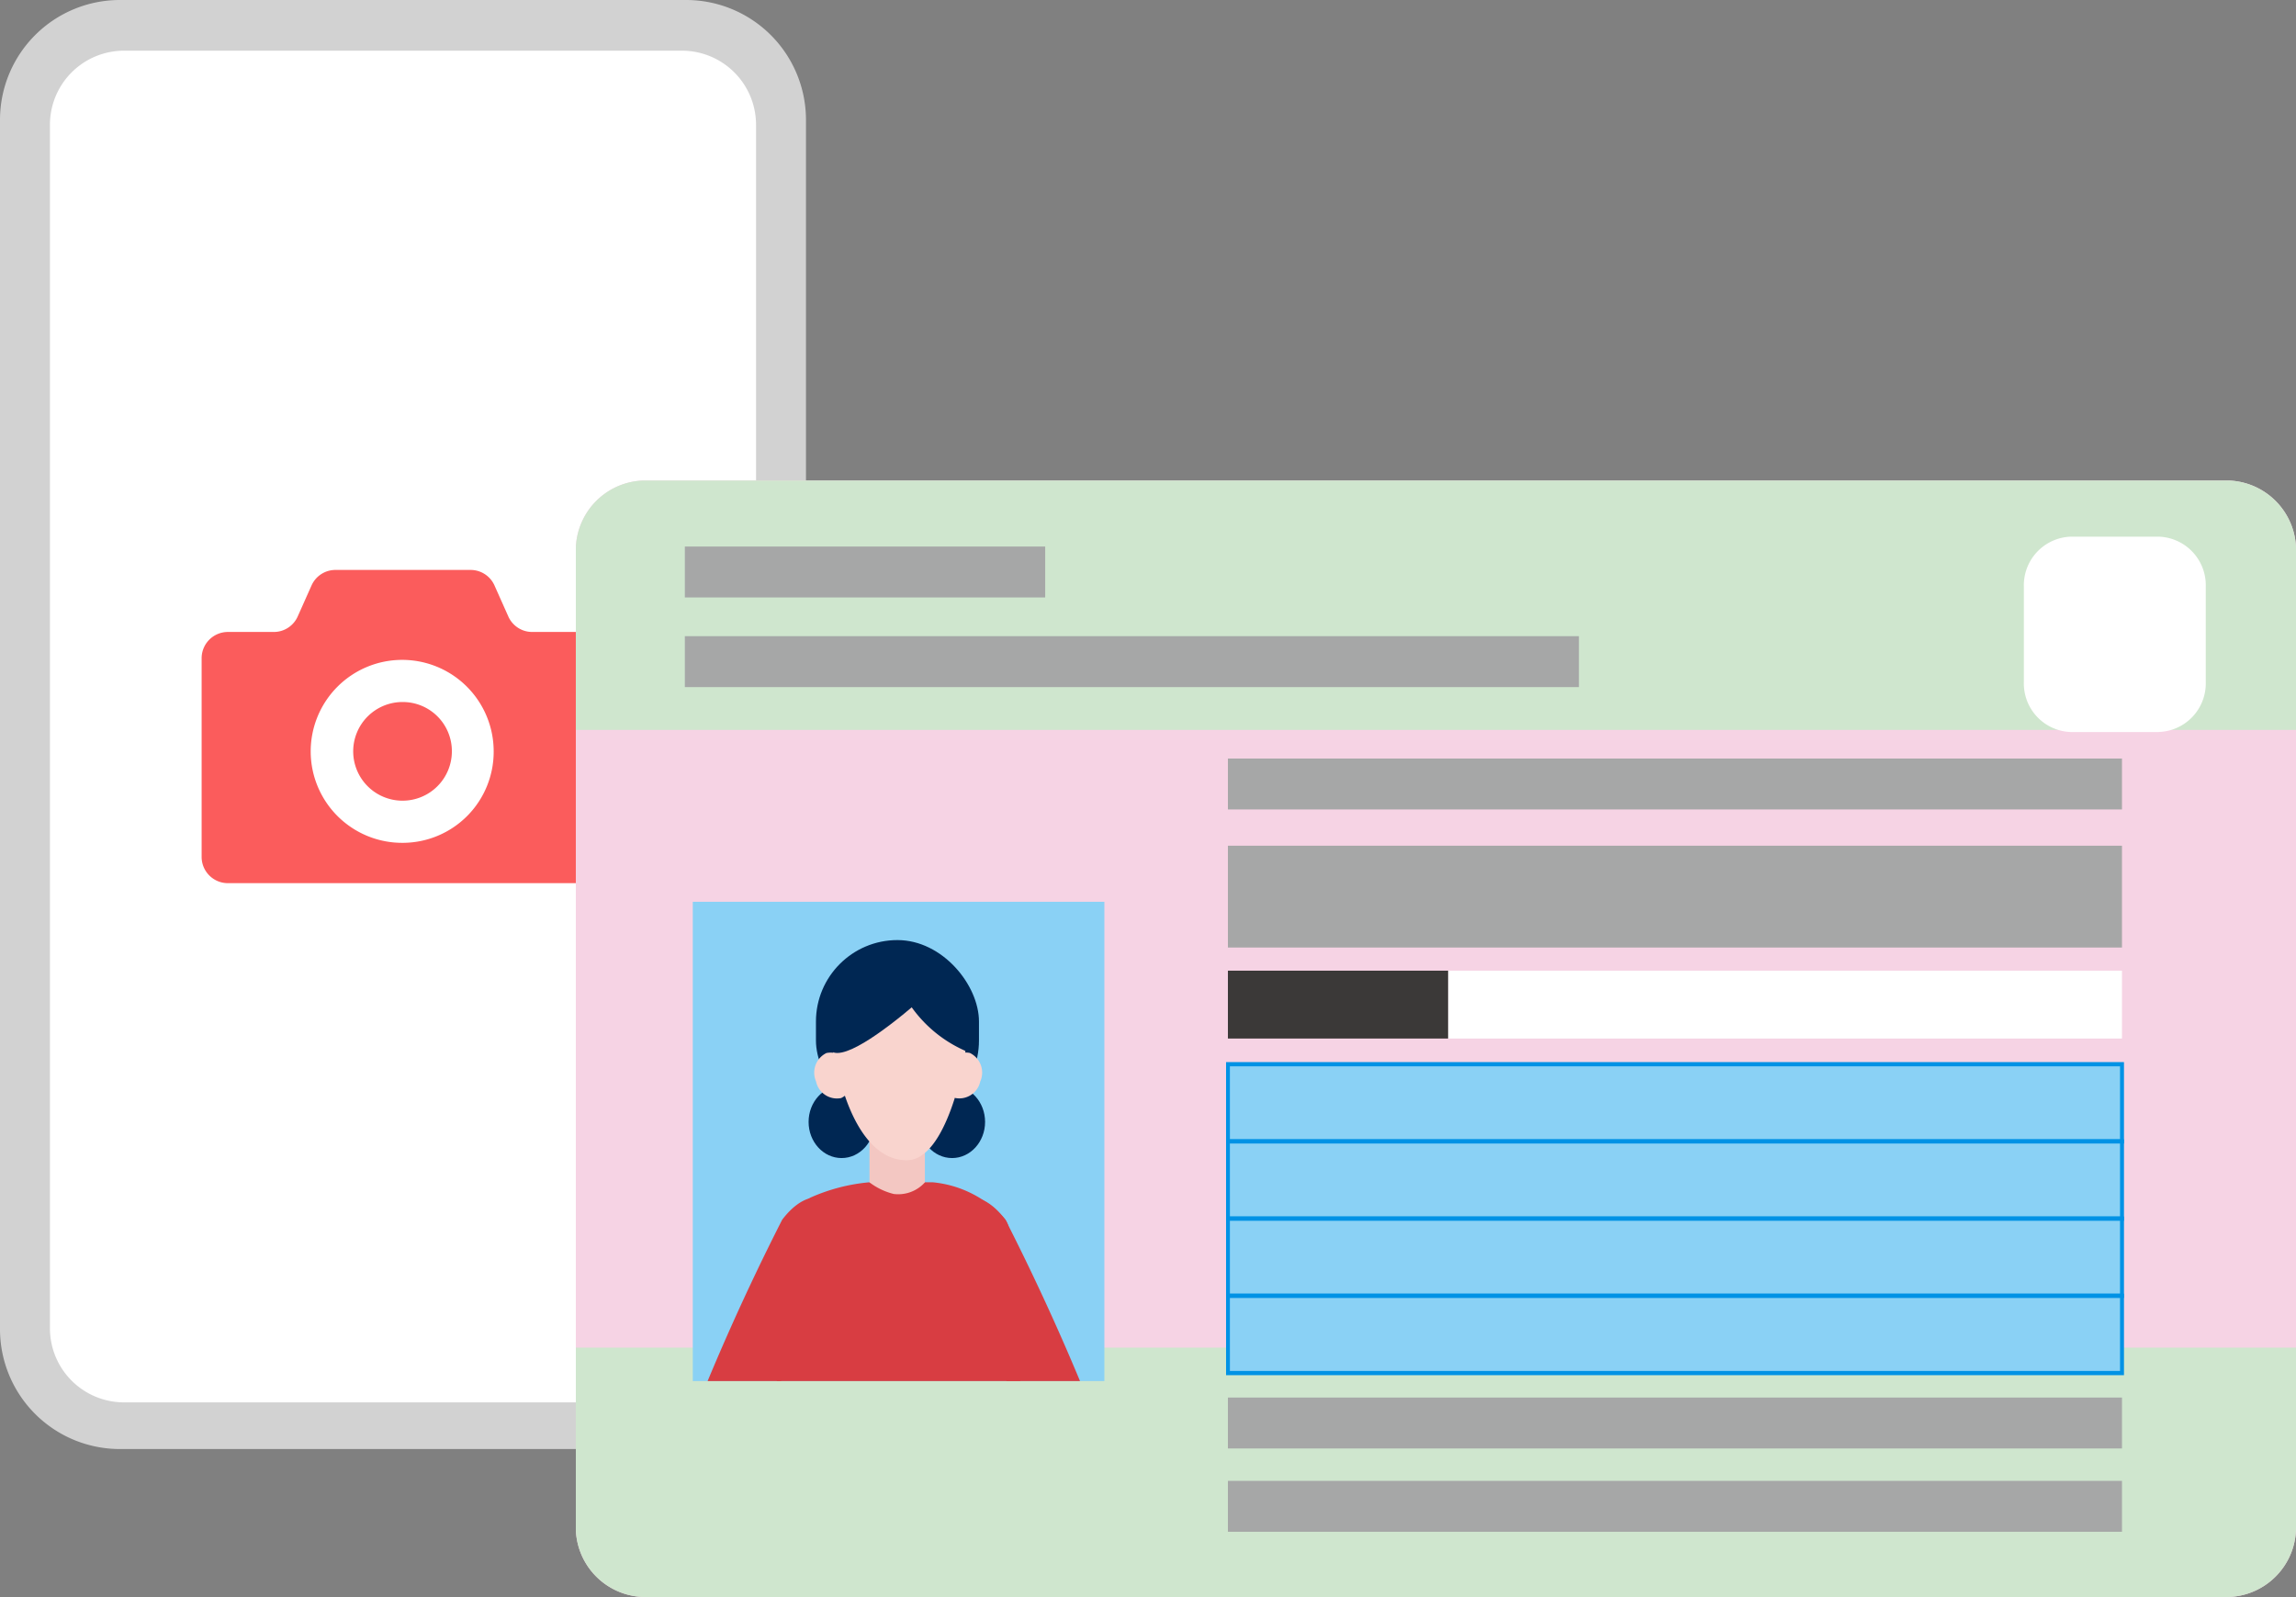
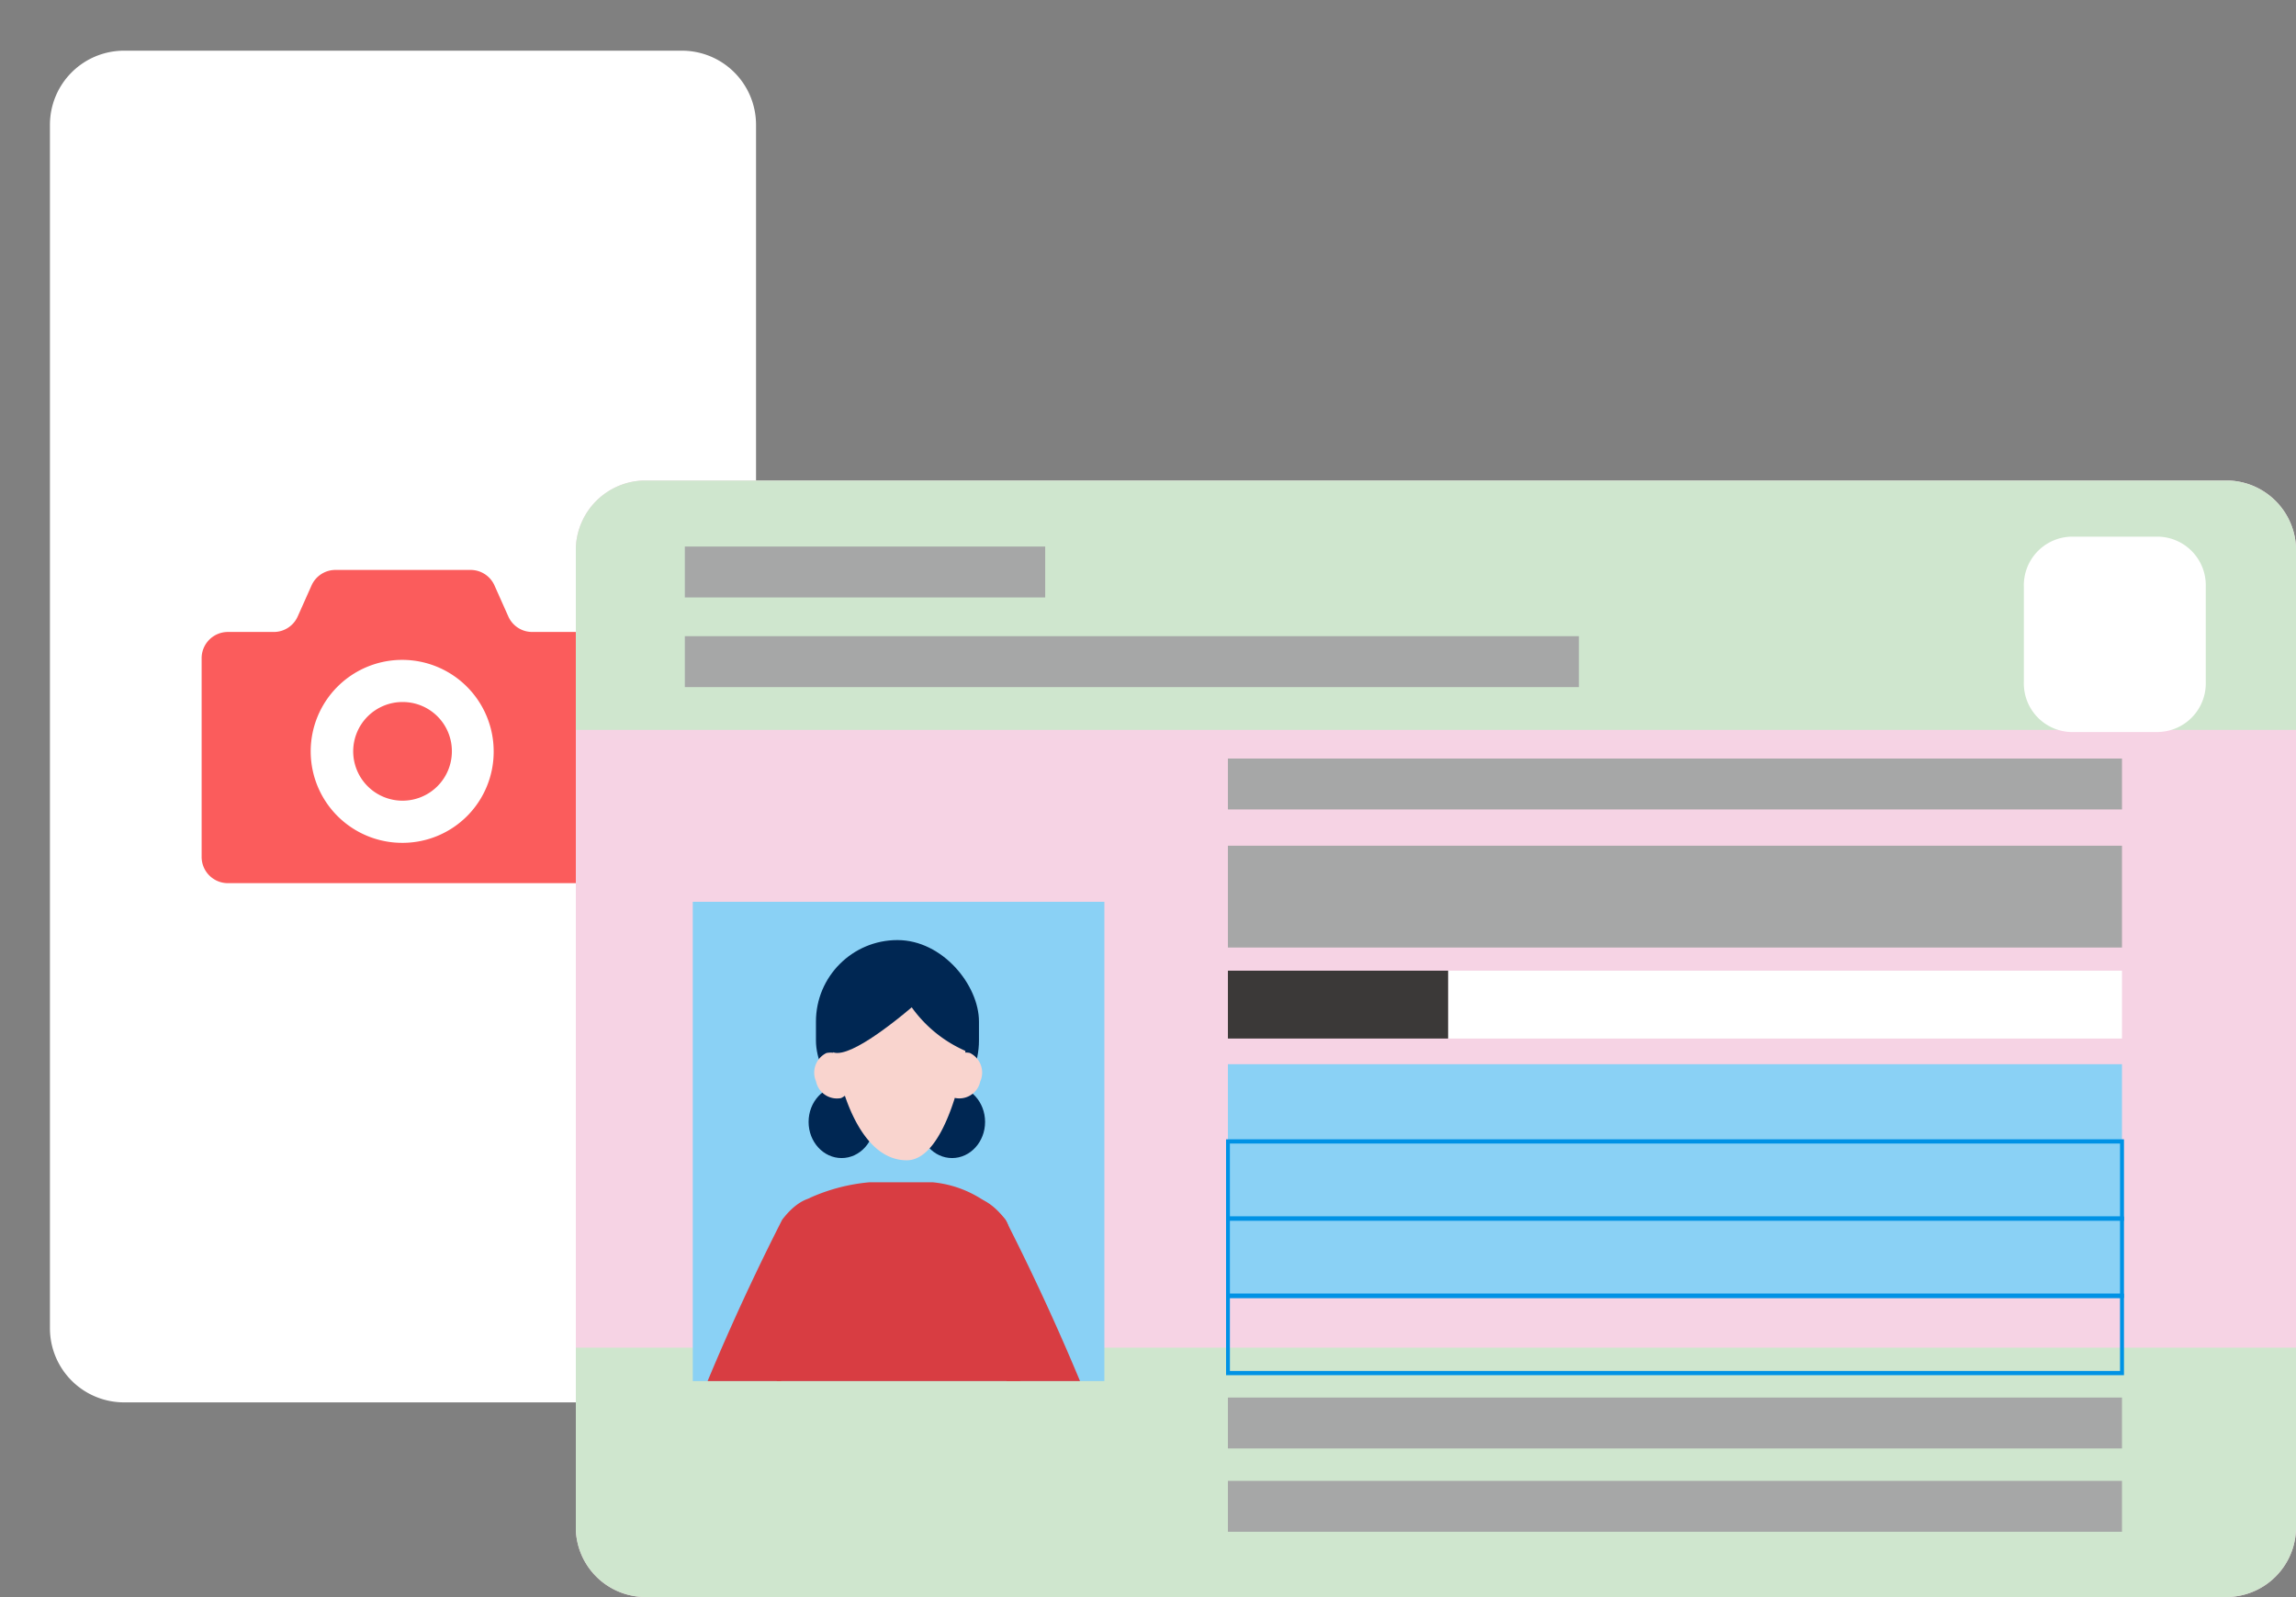
<svg xmlns="http://www.w3.org/2000/svg" width="92.054" height="64.032" viewBox="0 0 92.054 64.032">
  <rect x="0" y="0" width="92.054" height="64.032" fill="#808080" stroke="none" />
  <defs>
    <clipPath id="a">
      <rect width="32.315" height="58.105" fill="none" />
    </clipPath>
    <clipPath id="b">
      <rect width="68.967" height="44.765" fill="none" />
    </clipPath>
    <clipPath id="c">
      <rect width="16.502" height="19.217" fill="#8ad1f5" />
    </clipPath>
  </defs>
  <g clip-path="url(#a)">
-     <path d="M27.508,58.1H4.807A4.807,4.807,0,0,1,0,53.3V4.807A4.807,4.807,0,0,1,4.807,0h22.7a4.807,4.807,0,0,1,4.807,4.807V53.3A4.807,4.807,0,0,1,27.508,58.1" transform="translate(0 0)" fill="#d2d2d2" />
    <path d="M36.123,65.144H13.757a2.972,2.972,0,0,1-2.972-2.972V13.919a2.972,2.972,0,0,1,2.972-2.972H36.123a2.972,2.972,0,0,1,2.972,2.972V62.172a2.972,2.972,0,0,1-2.972,2.972" transform="translate(-8.783 -8.915)" fill="#fff" />
    <path d="M78.434,151.621a1.978,1.978,0,1,0,1.96,1.978,1.969,1.969,0,0,0-1.96-1.978" transform="translate(-62.277 -123.473)" fill="#fb5c5c" />
    <path d="M58.644,125.58H56.795a1.047,1.047,0,0,1-.955-.624l-.553-1.24a1.049,1.049,0,0,0-.956-.623H48.907a1.049,1.049,0,0,0-.956.623l-.553,1.24a1.048,1.048,0,0,1-.956.624H44.593a1.053,1.053,0,0,0-1.048,1.057v7.958a1.053,1.053,0,0,0,1.048,1.057h14.05a1.053,1.053,0,0,0,1.048-1.057v-7.958a1.053,1.053,0,0,0-1.048-1.057m-7.025,8.455a3.668,3.668,0,1,1,3.636-3.668,3.652,3.652,0,0,1-3.636,3.668" transform="translate(-35.461 -100.241)" fill="#fb5c5c" />
  </g>
  <g transform="translate(23.087 19.267)">
    <g clip-path="url(#b)">
      <path d="M66.273,44.765H2.694A2.8,2.8,0,0,1,0,41.872V2.893A2.8,2.8,0,0,1,2.694,0h63.58a2.8,2.8,0,0,1,2.694,2.893V41.872a2.8,2.8,0,0,1-2.694,2.893" fill="#f6d3e4" />
      <path d="M68.967,10H0V2.893A2.8,2.8,0,0,1,2.694,0h63.58a2.8,2.8,0,0,1,2.694,2.893Z" fill="#cfe6ce" />
      <path d="M0,329.973H68.967v7.105a2.8,2.8,0,0,1-2.694,2.893H2.694A2.8,2.8,0,0,1,0,337.078Z" transform="translate(0 -295.206)" fill="#cfe6ce" />
      <rect width="16.502" height="19.217" transform="translate(4.689 16.891)" fill="#8ad1f5" />
      <g transform="translate(4.689 16.891)" clip-path="url(#c)">
        <g transform="translate(-1.389 1.535)">
          <path d="M266.926,362.029h10.817s-.63-10.958-1.331-14.533c-.079-.4.4-1.028.013-1.6a4.411,4.411,0,0,0-2.919-1.5h-2.531a7.422,7.422,0,0,0-2.318.593c-.762.343-.981,1.96-1.119,3.23C267.176,351.53,266.926,362.029,266.926,362.029Z" transform="translate(-262.502 -334.685)" fill="#d83d42" />
          <rect width="6.536" height="7.292" rx="3.268" transform="translate(6.327)" fill="#002753" />
-           <path d="M288.045,331.2a1.436,1.436,0,0,1-1.249.465,2.656,2.656,0,0,1-.972-.465v-3.673h2.221Z" transform="translate(-277.35 -321.485)" fill="#f3c7c2" />
          <ellipse cx="1.323" cy="1.449" rx="1.323" ry="1.449" transform="translate(6.032 5.842)" fill="#002753" />
          <ellipse cx="1.323" cy="1.449" rx="1.323" ry="1.449" transform="translate(10.462 5.842)" fill="#002753" />
          <path d="M284.163,312.284s-.686,4.084-2.321,4.084c-1.374,0-2.236-1.576-2.666-3.216a3.946,3.946,0,0,1-.259-2.118c.084-.395.419-1.2,2.617-1.321C282.567,309.657,284.535,309.734,284.163,312.284Z" transform="translate(-271.877 -307.539)" fill="#f9d4ce" />
          <path d="M.753,0A.856.856,0,0,1,1.5.944.876.876,0,0,1,.744,1.9.856.856,0,0,1,0,.951.876.876,0,0,1,.753,0Z" transform="matrix(0.949, -0.315, 0.315, 0.949, 6.032, 4.766)" fill="#f9d4ce" />
          <path d="M.951,0A.856.856,0,0,1,1.9.744.876.876,0,0,1,.944,1.5.856.856,0,0,1,0,.753.876.876,0,0,1,.951,0Z" transform="matrix(0.315, -0.949, 0.949, 0.315, 11.193, 6.094)" fill="#f9d4ce" />
          <g transform="translate(0 10.322)">
            <path d="M247,435.209l.623-1.37c.09-.648.152-1.02-.3-1.085h0c-.455-.065-.521-.2-.611.451a13.82,13.82,0,0,0-.432,1.982c-.015.621.323,1.3.625,1.344S246.914,435.857,247,435.209Z" transform="translate(-246.28 -414.083)" fill="#f9d4ce" />
            <path d="M251.446,436.106s.511.867.454,1.146c-.049.239-.246.514-.384.186C251.37,437.092,250.9,435.981,251.446,436.106Z" transform="translate(-250.136 -416.742)" fill="#f9d4ce" />
            <path d="M247.4,356.687a93.579,93.579,0,0,1,3.851-8.611c1.057-1.4,2.391-1.227,2.383,1.029-.119,1.1-3.369,7.071-3.742,8.3l-1.842,8.861-1.771-.469C246.268,365.669,247.072,357.863,247.4,356.687Z" transform="translate(-246.279 -347.183)" fill="#d83d42" />
          </g>
          <g transform="translate(11.548 10.322)">
            <path d="M328.6,435.209l-.623-1.37c-.09-.648-.152-1.02.3-1.085h0c.455-.065.521-.2.611.451a13.822,13.822,0,0,1,.432,1.982c.015.621-.323,1.3-.626,1.344S328.692,435.857,328.6,435.209Z" transform="translate(-321.97 -414.083)" fill="#f9d4ce" />
            <path d="M326.7,436.106s-.511.867-.454,1.146c.049.239.246.514.384.186C326.778,437.092,327.25,435.981,326.7,436.106Z" transform="translate(-320.657 -416.742)" fill="#f9d4ce" />
            <path d="M306.4,356.687a93.66,93.66,0,0,0-3.851-8.611c-1.057-1.4-2.391-1.227-2.383,1.029.119,1.1,3.369,7.071,3.742,8.3l1.842,8.861,1.771-.469C307.538,365.669,306.733,357.863,306.4,356.687Z" transform="translate(-300.171 -347.183)" fill="#d83d42" />
          </g>
          <path d="M281.729,307.6s-.233.22-.592.537c-.989.871-2.936,2.473-3.654,2.264-.979-.285-.06-2.043-.06-2.043Z" transform="translate(-270.442 -305.893)" fill="#002753" />
          <path d="M294.665,309.427c.471.224-.4-3.041-.642-3s-1.858.715-1.858.715A5.22,5.22,0,0,0,294.665,309.427Z" transform="translate(-282.332 -304.978)" fill="#002753" />
        </g>
      </g>
    </g>
    <g clip-path="url(#b)">
      <rect width="35.846" height="2.041" transform="translate(26.144 11.147)" fill="#a6a7a7" />
      <rect width="35.846" height="2.041" transform="translate(4.371 6.241)" fill="#a6a7a7" />
      <rect width="14.447" height="2.041" transform="translate(4.371 2.647)" fill="#a6a7a7" />
      <rect width="35.846" height="2.041" transform="translate(26.144 36.769)" fill="#a6a7a7" />
      <rect width="35.846" height="2.041" transform="translate(26.144 40.109)" fill="#a6a7a7" />
      <rect width="35.846" height="4.082" transform="translate(26.144 14.643)" fill="#a6a7a7" />
      <rect width="27.019" height="2.721" transform="translate(34.971 19.653)" fill="#fff" />
      <rect width="8.828" height="2.721" transform="translate(26.144 19.653)" fill="#3b3938" />
      <rect width="35.846" height="3.096" transform="translate(26.144 23.403)" fill="#8ad1f5" />
-       <path d="M301.675,224.58h-36v-3.266h36Zm-35.846-.17h35.688v-2.926H265.828Z" transform="translate(-239.605 -197.996)" fill="#0092e5" />
      <rect width="35.846" height="3.096" transform="translate(26.144 26.499)" fill="#8ad1f5" />
      <path d="M301.675,253.965h-36V250.7h36Zm-35.846-.17h35.688v-2.926H265.828Z" transform="translate(-239.605 -224.285)" fill="#0092e5" />
      <rect width="35.846" height="3.096" transform="translate(26.144 29.595)" fill="#8ad1f5" />
      <path d="M301.675,283.348h-36v-3.266h36Zm-35.846-.17h35.688v-2.926H265.828Z" transform="translate(-239.605 -250.572)" fill="#0092e5" />
-       <rect width="35.846" height="3.096" transform="translate(26.144 32.691)" fill="#8ad1f5" />
      <path d="M301.675,312.736h-36V309.47h36Zm-35.846-.17h35.688V309.64H265.828Z" transform="translate(-239.605 -276.864)" fill="#0092e5" />
      <path d="M594.348,29.834h3.543a1.866,1.866,0,0,0,1.8-1.928V24.1a1.866,1.866,0,0,0-1.8-1.928h-3.543a1.866,1.866,0,0,0-1.8,1.928v3.805a1.866,1.866,0,0,0,1.8,1.928" transform="translate(-534.417 -19.836)" fill="#fff" />
      <path d="M597.163,29.2H593.62a1.95,1.95,0,0,1-1.875-2.013V23.38a1.95,1.95,0,0,1,1.875-2.013h3.543a1.95,1.95,0,0,1,1.875,2.013v3.805a1.95,1.95,0,0,1-1.875,2.013m-3.543-7.662A1.785,1.785,0,0,0,591.9,23.38v3.805a1.786,1.786,0,0,0,1.717,1.844h3.543a1.786,1.786,0,0,0,1.716-1.844V23.38a1.785,1.785,0,0,0-1.716-1.843Z" transform="translate(-533.689 -19.116)" fill="#fff" />
    </g>
  </g>
</svg>